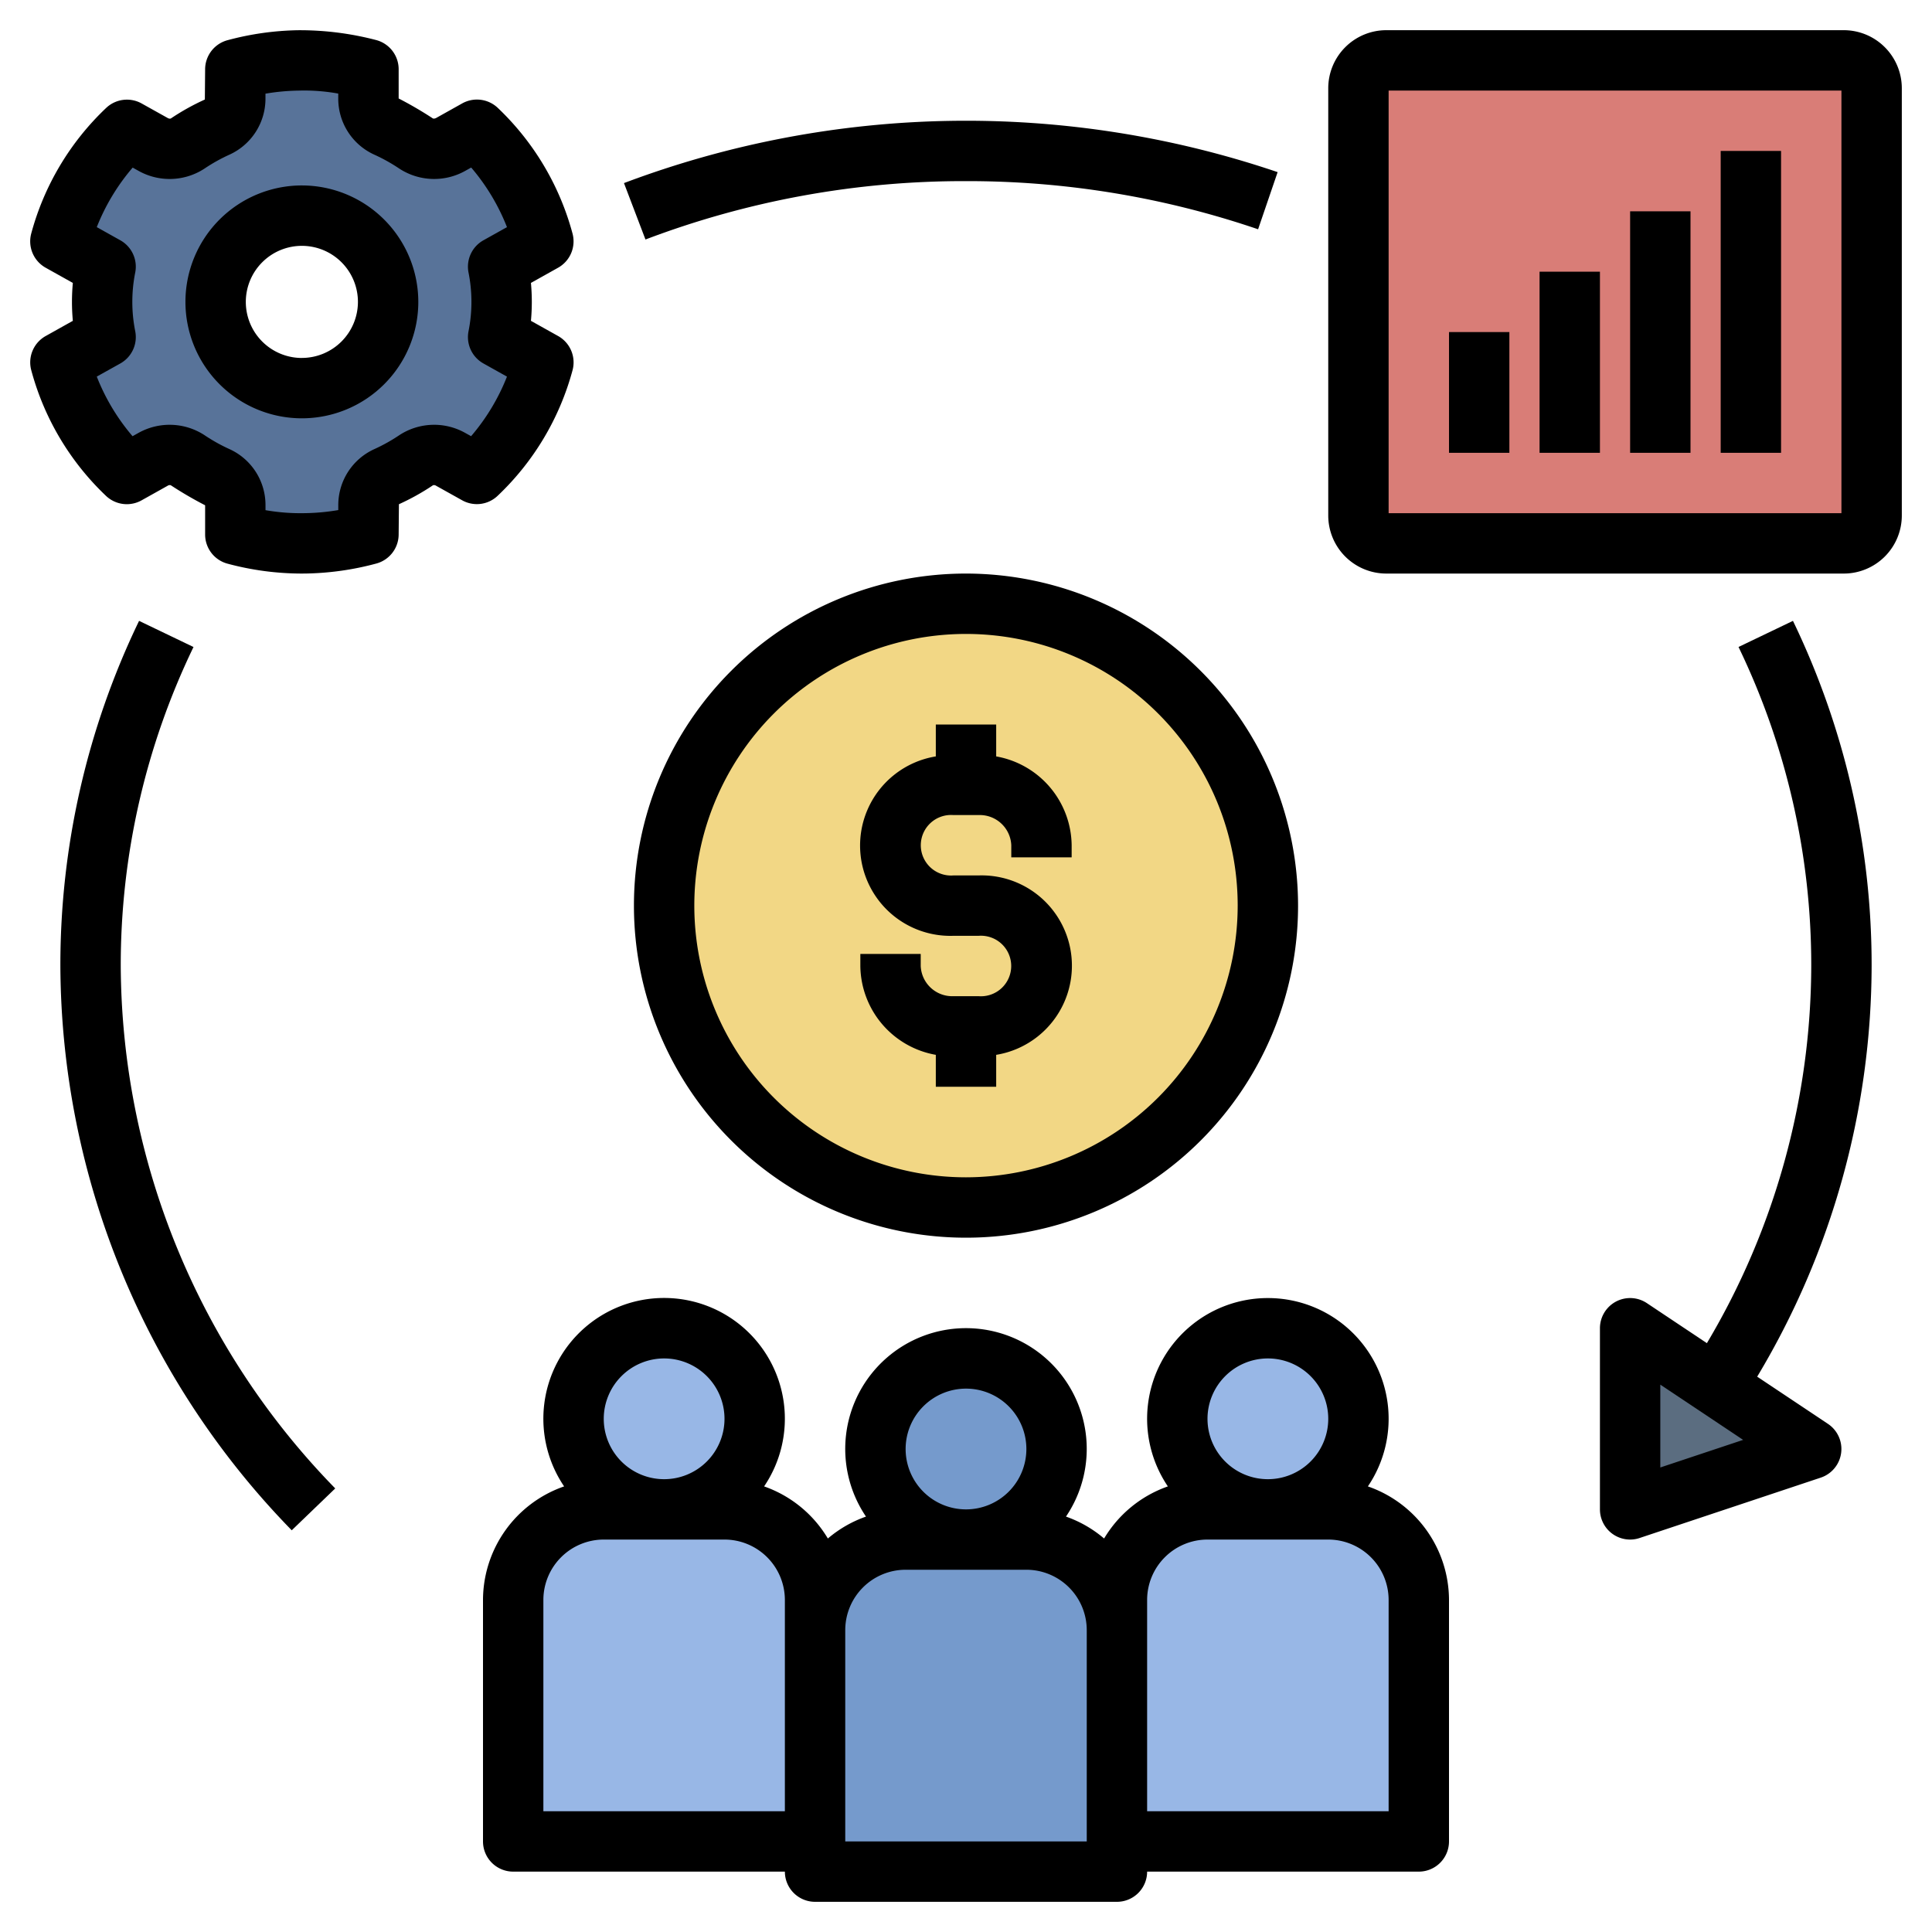
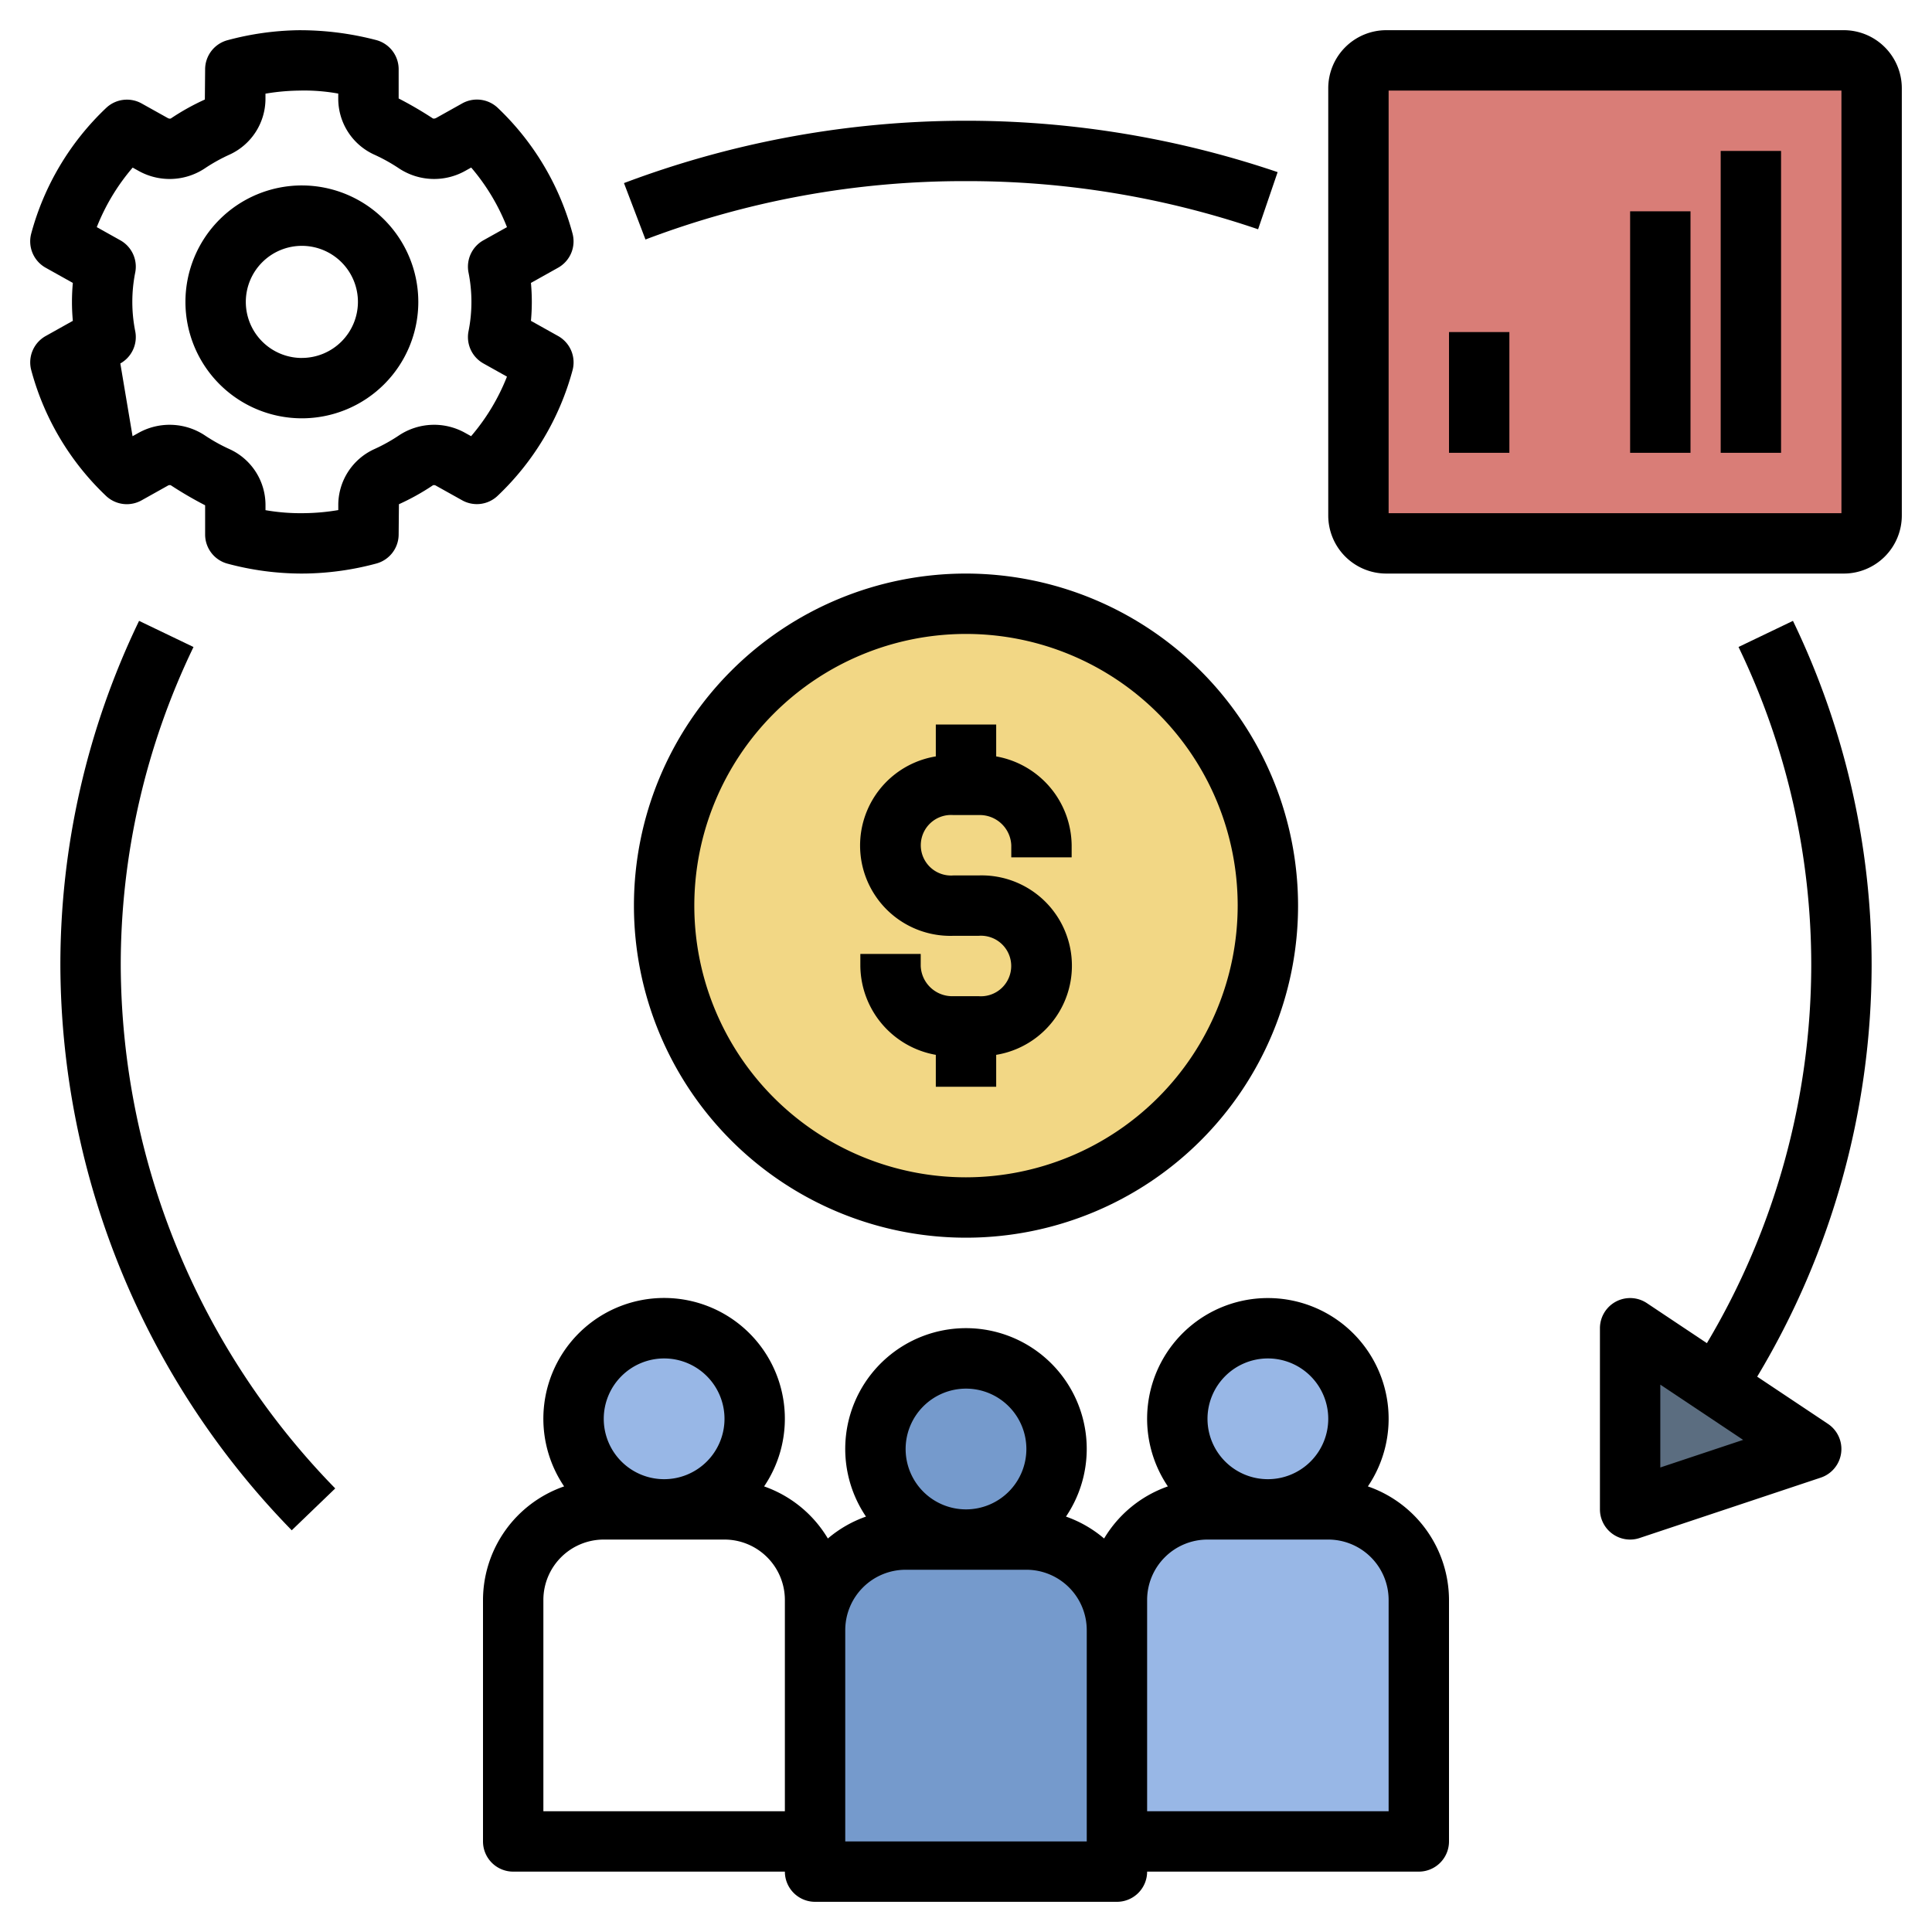
<svg xmlns="http://www.w3.org/2000/svg" viewBox="0 0 64 64" width="32px" height="32px">
  <polygon fill="#5b6d80" points="54 44 54 50 60 48 54 44" />
  <circle cx="22" cy="47" r="3" fill="#98b7e6" />
-   <path fill="#98b7e6" d="M24,50H20a3,3,0,0,0-3,3v8H27V53A3,3,0,0,0,24,50Z" />
  <circle cx="42" cy="47" r="3" fill="#98b7e6" />
  <path fill="#98b7e6" d="M44,50H40a3,3,0,0,0-3,3v8H47V53A3,3,0,0,0,44,50Z" />
  <circle cx="32" cy="48" r="3" fill="#759acc" />
  <path fill="#759acc" d="M30,51h4a3,3,0,0,1,3,3v8a0,0,0,0,1,0,0H27a0,0,0,0,1,0,0V54A3,3,0,0,1,30,51Z" />
  <rect width="17" height="16" x="45" y="2" fill="#d97d77" rx=".922" />
  <circle cx="32" cy="30" r="10" fill="#f2d785" />
-   <path fill="#587399" d="M16.502,11.167a5.977,5.977,0,0,0,0-2.335l1.498-.836a7.926,7.926,0,0,0-2.2-3.698l-.868.485a1.102,1.102,0,0,1-1.145-.027,6.664,6.664,0,0,0-.984-.548,1.033,1.033,0,0,1-.597-.946V2.294a8.366,8.366,0,0,0-4.411.004V3.262a1.033,1.033,0,0,1-.597.946,6.66,6.66,0,0,0-.984.548,1.102,1.102,0,0,1-1.145.027L4.205,4.301A7.926,7.926,0,0,0,2,7.996l1.498.837a5.977,5.977,0,0,0,0,2.335l-1.498.836a7.926,7.926,0,0,0,2.2,3.698l.869-.485a1.103,1.103,0,0,1,1.145.027,6.66,6.66,0,0,0,.984.548,1.033,1.033,0,0,1,.597.946v.968a8.368,8.368,0,0,0,4.411-.004v-.964a1.033,1.033,0,0,1,.597-.946,6.659,6.659,0,0,0,.984-.548,1.103,1.103,0,0,1,1.145-.027l.864.483A7.927,7.927,0,0,0,18,12.004ZM10,12.857A2.857,2.857,0,1,1,12.857,10,2.857,2.857,0,0,1,10,12.857Z" />
  <path d="M61.078,1H45.922A1.924,1.924,0,0,0,44,2.922V17.078A1.924,1.924,0,0,0,45.922,19H61.078A1.924,1.924,0,0,0,63,17.078V2.922A1.924,1.924,0,0,0,61.078,1ZM61,17H46V3H61Z" />
-   <rect width="2" height="6" x="51" y="9" />
  <rect width="2" height="8" x="54" y="7" />
  <rect width="2" height="10" x="57" y="5" />
  <rect width="2" height="4" x="48" y="11" />
-   <path d="M13.206,17.702l.009-.999a7.75,7.75,0,0,0,1.131-.63.125.125,0,0,1,.098.017l.864.482a.998.998,0,0,0,1.177-.148,8.93,8.93,0,0,0,2.482-4.162,1.001,1.001,0,0,0-.479-1.131l-.9-.503q.029-.316.029-.628,0-.312-.029-.628l.899-.503a1.001,1.001,0,0,0,.479-1.131,8.938,8.938,0,0,0-2.477-4.165,1.002,1.002,0,0,0-1.177-.148l-.867.485a.157.157,0,0,1-.101.016,12.548,12.548,0,0,0-1.138-.664V2.294a1,1,0,0,0-.741-.966A9.992,9.992,0,0,0,9.882,1.001a9.554,9.554,0,0,0-2.346.331,1.001,1.001,0,0,0-.741.966l-.009.999a7.72,7.72,0,0,0-1.13.63.136.136,0,0,1-.099-.017l-.864-.482a1.001,1.001,0,0,0-1.177.148A8.93,8.93,0,0,0,1.034,7.738a1.001,1.001,0,0,0,.479,1.131l.9.503q-.029.316-.029.628,0,.312.029.628l-.899.503a1,1,0,0,0-.479,1.131,8.927,8.927,0,0,0,2.477,4.165,1.002,1.002,0,0,0,1.177.148l.867-.485a.121.121,0,0,1,.101-.016,12.644,12.644,0,0,0,1.138.664v.968a1,1,0,0,0,.741.966A9.5,9.5,0,0,0,9.996,19c.041,0,.082-.001.123-.001a9.554,9.554,0,0,0,2.346-.331A1.001,1.001,0,0,0,13.206,17.702Zm-2-.964v.159a7.116,7.116,0,0,1-1.113.102,6.752,6.752,0,0,1-1.298-.099v-.162a2.035,2.035,0,0,0-1.185-1.857,5.69,5.69,0,0,1-.836-.466,2.115,2.115,0,0,0-2.193-.071l-.19.106a6.91,6.91,0,0,1-1.185-1.975L3.986,12.04a1.001,1.001,0,0,0,.495-1.061,4.961,4.961,0,0,1,0-1.959A1.001,1.001,0,0,0,3.986,7.96l-.78-.436A6.93,6.93,0,0,1,4.395,5.552l.187.104a2.108,2.108,0,0,0,2.19-.07,5.732,5.732,0,0,1,.838-.467A2.035,2.035,0,0,0,8.794,3.262V3.103A7.116,7.116,0,0,1,9.907,3.001a6.335,6.335,0,0,1,1.298.099v.162a2.035,2.035,0,0,0,1.185,1.857,5.751,5.751,0,0,1,.836.465,2.109,2.109,0,0,0,2.193.072l.19-.106A6.933,6.933,0,0,1,16.794,7.524L16.014,7.96a1.001,1.001,0,0,0-.495,1.061,4.961,4.961,0,0,1,0,1.959A1.001,1.001,0,0,0,16.014,12.04l.78.436a6.93,6.93,0,0,1-1.188,1.973l-.188-.104a2.104,2.104,0,0,0-2.189.07,5.732,5.732,0,0,1-.838.467A2.035,2.035,0,0,0,11.206,16.738Z" />
+   <path d="M13.206,17.702l.009-.999a7.75,7.75,0,0,0,1.131-.63.125.125,0,0,1,.098.017l.864.482a.998.998,0,0,0,1.177-.148,8.93,8.93,0,0,0,2.482-4.162,1.001,1.001,0,0,0-.479-1.131l-.9-.503q.029-.316.029-.628,0-.312-.029-.628l.899-.503a1.001,1.001,0,0,0,.479-1.131,8.938,8.938,0,0,0-2.477-4.165,1.002,1.002,0,0,0-1.177-.148l-.867.485a.157.157,0,0,1-.101.016,12.548,12.548,0,0,0-1.138-.664V2.294a1,1,0,0,0-.741-.966A9.992,9.992,0,0,0,9.882,1.001a9.554,9.554,0,0,0-2.346.331,1.001,1.001,0,0,0-.741.966l-.009.999a7.72,7.72,0,0,0-1.13.63.136.136,0,0,1-.099-.017l-.864-.482a1.001,1.001,0,0,0-1.177.148A8.93,8.93,0,0,0,1.034,7.738a1.001,1.001,0,0,0,.479,1.131l.9.503q-.029.316-.029.628,0,.312.029.628l-.899.503a1,1,0,0,0-.479,1.131,8.927,8.927,0,0,0,2.477,4.165,1.002,1.002,0,0,0,1.177.148l.867-.485a.121.121,0,0,1,.101-.016,12.644,12.644,0,0,0,1.138.664v.968a1,1,0,0,0,.741.966A9.5,9.5,0,0,0,9.996,19c.041,0,.082-.001.123-.001a9.554,9.554,0,0,0,2.346-.331A1.001,1.001,0,0,0,13.206,17.702Zm-2-.964v.159a7.116,7.116,0,0,1-1.113.102,6.752,6.752,0,0,1-1.298-.099v-.162a2.035,2.035,0,0,0-1.185-1.857,5.69,5.69,0,0,1-.836-.466,2.115,2.115,0,0,0-2.193-.071l-.19.106L3.986,12.04a1.001,1.001,0,0,0,.495-1.061,4.961,4.961,0,0,1,0-1.959A1.001,1.001,0,0,0,3.986,7.96l-.78-.436A6.93,6.93,0,0,1,4.395,5.552l.187.104a2.108,2.108,0,0,0,2.19-.07,5.732,5.732,0,0,1,.838-.467A2.035,2.035,0,0,0,8.794,3.262V3.103A7.116,7.116,0,0,1,9.907,3.001a6.335,6.335,0,0,1,1.298.099v.162a2.035,2.035,0,0,0,1.185,1.857,5.751,5.751,0,0,1,.836.465,2.109,2.109,0,0,0,2.193.072l.19-.106A6.933,6.933,0,0,1,16.794,7.524L16.014,7.96a1.001,1.001,0,0,0-.495,1.061,4.961,4.961,0,0,1,0,1.959A1.001,1.001,0,0,0,16.014,12.04l.78.436a6.93,6.93,0,0,1-1.188,1.973l-.188-.104a2.104,2.104,0,0,0-2.189.07,5.732,5.732,0,0,1-.838.467A2.035,2.035,0,0,0,11.206,16.738Z" />
  <path d="M10,6.143A3.857,3.857,0,1,0,13.857,10,3.861,3.861,0,0,0,10,6.143Zm0,5.715A1.857,1.857,0,1,1,11.857,10,1.859,1.859,0,0,1,10,11.857Z" />
  <path d="M42,43a3.998,3.998,0,0,0-3.313,6.239A3.995,3.995,0,0,0,36.575,50.965a3.974,3.974,0,0,0-1.263-.726,4,4,0,1,0-6.625,0,3.974,3.974,0,0,0-1.263.726,3.995,3.995,0,0,0-2.112-1.726,4,4,0,1,0-6.625,0A3.993,3.993,0,0,0,16,53v8a1.0 1,0,0,0,1,1h9a1.0 1,0,0,0,1,1H37a1.0 1,0,0,0,1-1h9a1.0 1,0,0,0,1-1V53a3.993,3.993,0,0,0-2.687-3.761A3.998,3.998,0,0,0,42,43Zm0,2a2,2,0,1,1-2,2A2.002,2.002,0,0,1,42,45ZM32,46a2,2,0,1,1-2,2A2.002,2.002,0,0,1,32,46ZM22,45a2,2,0,1,1-2,2A2.002,2.002,0,0,1,22,45ZM18,60V53a2.002,2.002,0,0,1,2-2h4a2.002,2.002,0,0,1,2,2v7Zm10,1V54a2.002,2.002,0,0,1,2-2h4a2.002,2.002,0,0,1,2,2v7Zm18-8v7H38V53a2.002,2.002,0,0,1,2-2h4A2.002,2.002,0,0,1,46,53Z" />
  <path d="M32,6a29.811,29.811,0,0,1,9.676,1.595l.647-1.893a32.131,32.131,0,0,0-21.653.363l.712,1.869A29.711,29.711,0,0,1,32,6Z" />
  <path d="M4.607,20.567A26.213,26.213,0,0,0,2,32,26.919,26.919,0,0,0,9.664,50.693l1.441-1.387A24.928,24.928,0,0,1,4,32,24.24,24.24,0,0,1,6.41,21.433Z" />
  <path d="M54.555,43.168A1.0 1,0,0,0,53,44v6a1.0 1,0,0,0,1,1,.981.981,0,0,0,.316-.052l6-2a1.0 1,0,0,0,.238-1.78l-2.345-1.564A26.536,26.536,0,0,0,62,32a26.226,26.226,0,0,0-2.606-11.433l-1.803.865A24.243,24.243,0,0,1,60,32a24.538,24.538,0,0,1-3.457,12.494ZM55,48.612V45.868l2.744,1.83Z" />
  <path d="M33,25.057V24H31v1.057A2.992,2.992,0,0,0,31.584,31h.833a1.003,1.003,0,1,1,0,2h-.833A1.045,1.045,0,0,1,30.5,32v-.4h-2V32A3.025,3.025,0,0,0,31,34.943V36h2V34.943A2.992,2.992,0,0,0,32.416,29h-.833a1.003,1.003,0,1,1,0-2h.833A1.045,1.045,0,0,1,33.5,28v.4h2V28A3.026,3.026,0,0,0,33,25.057Z" />
  <path d="M32,19A11,11,0,1,0,43,30,11.012,11.012,0,0,0,32,19Zm0,20a9,9,0,1,1,9-9A9.01,9.01,0,0,1,32,39Z" />
</svg>